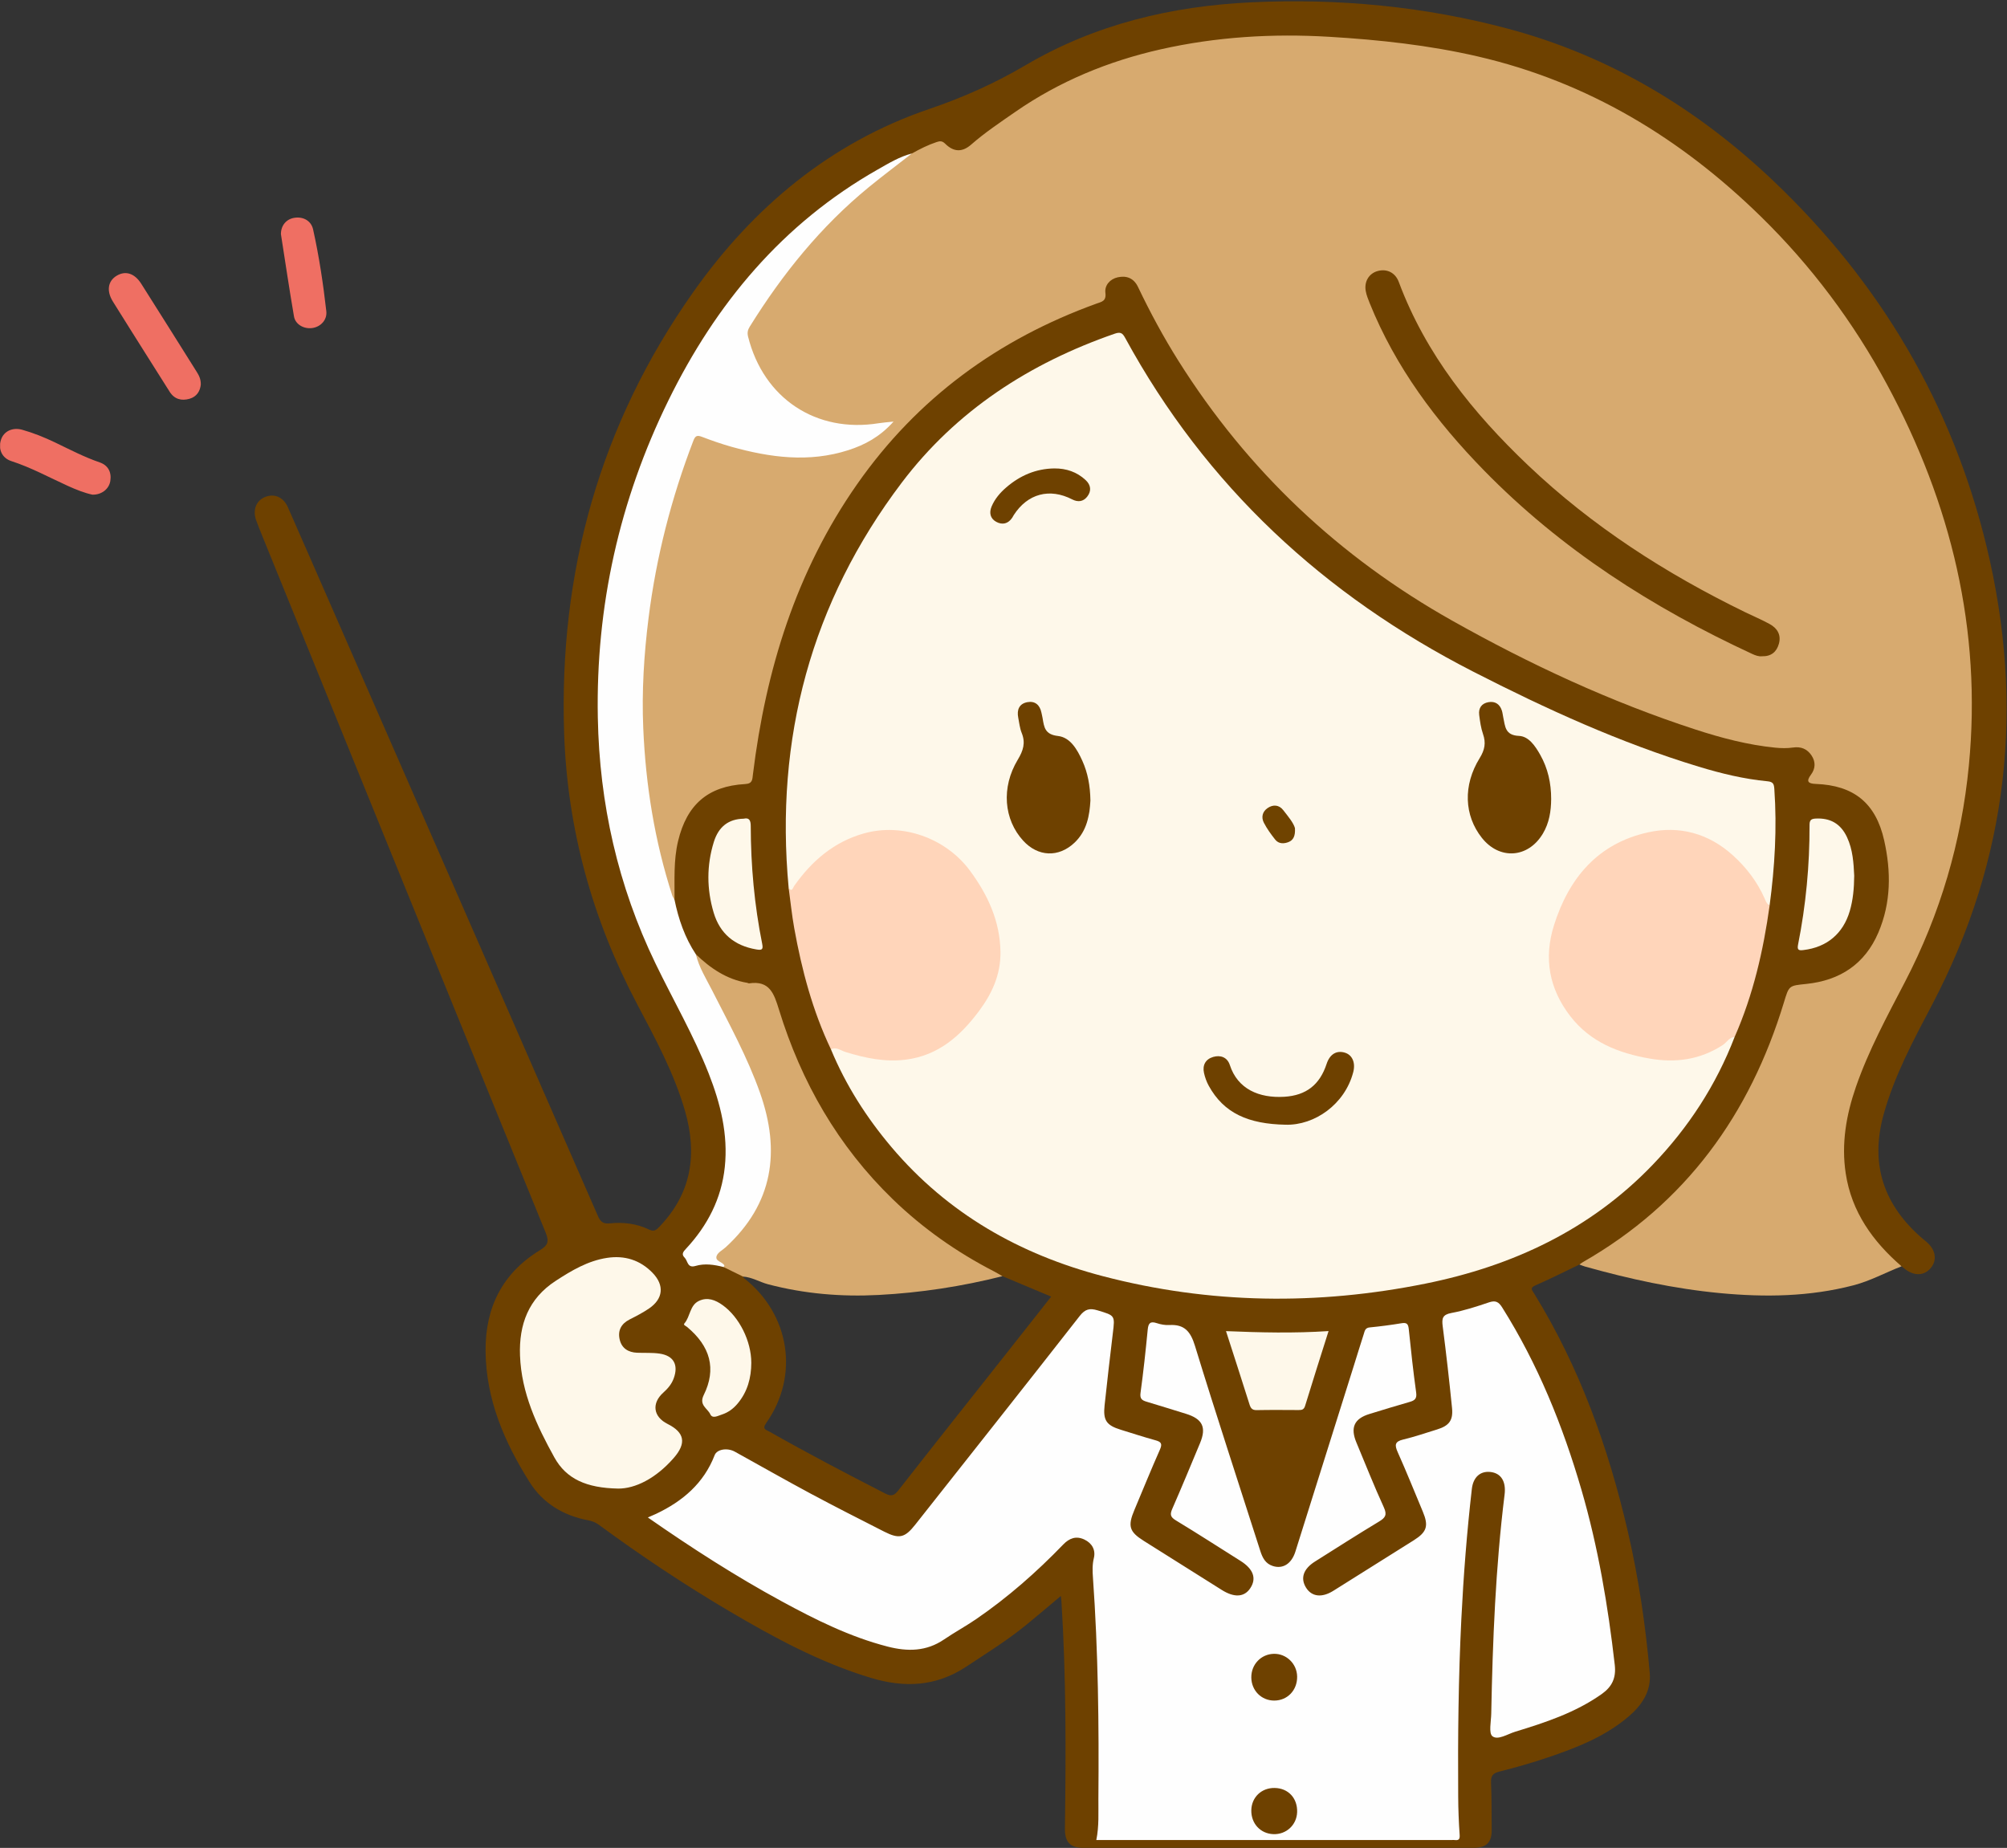
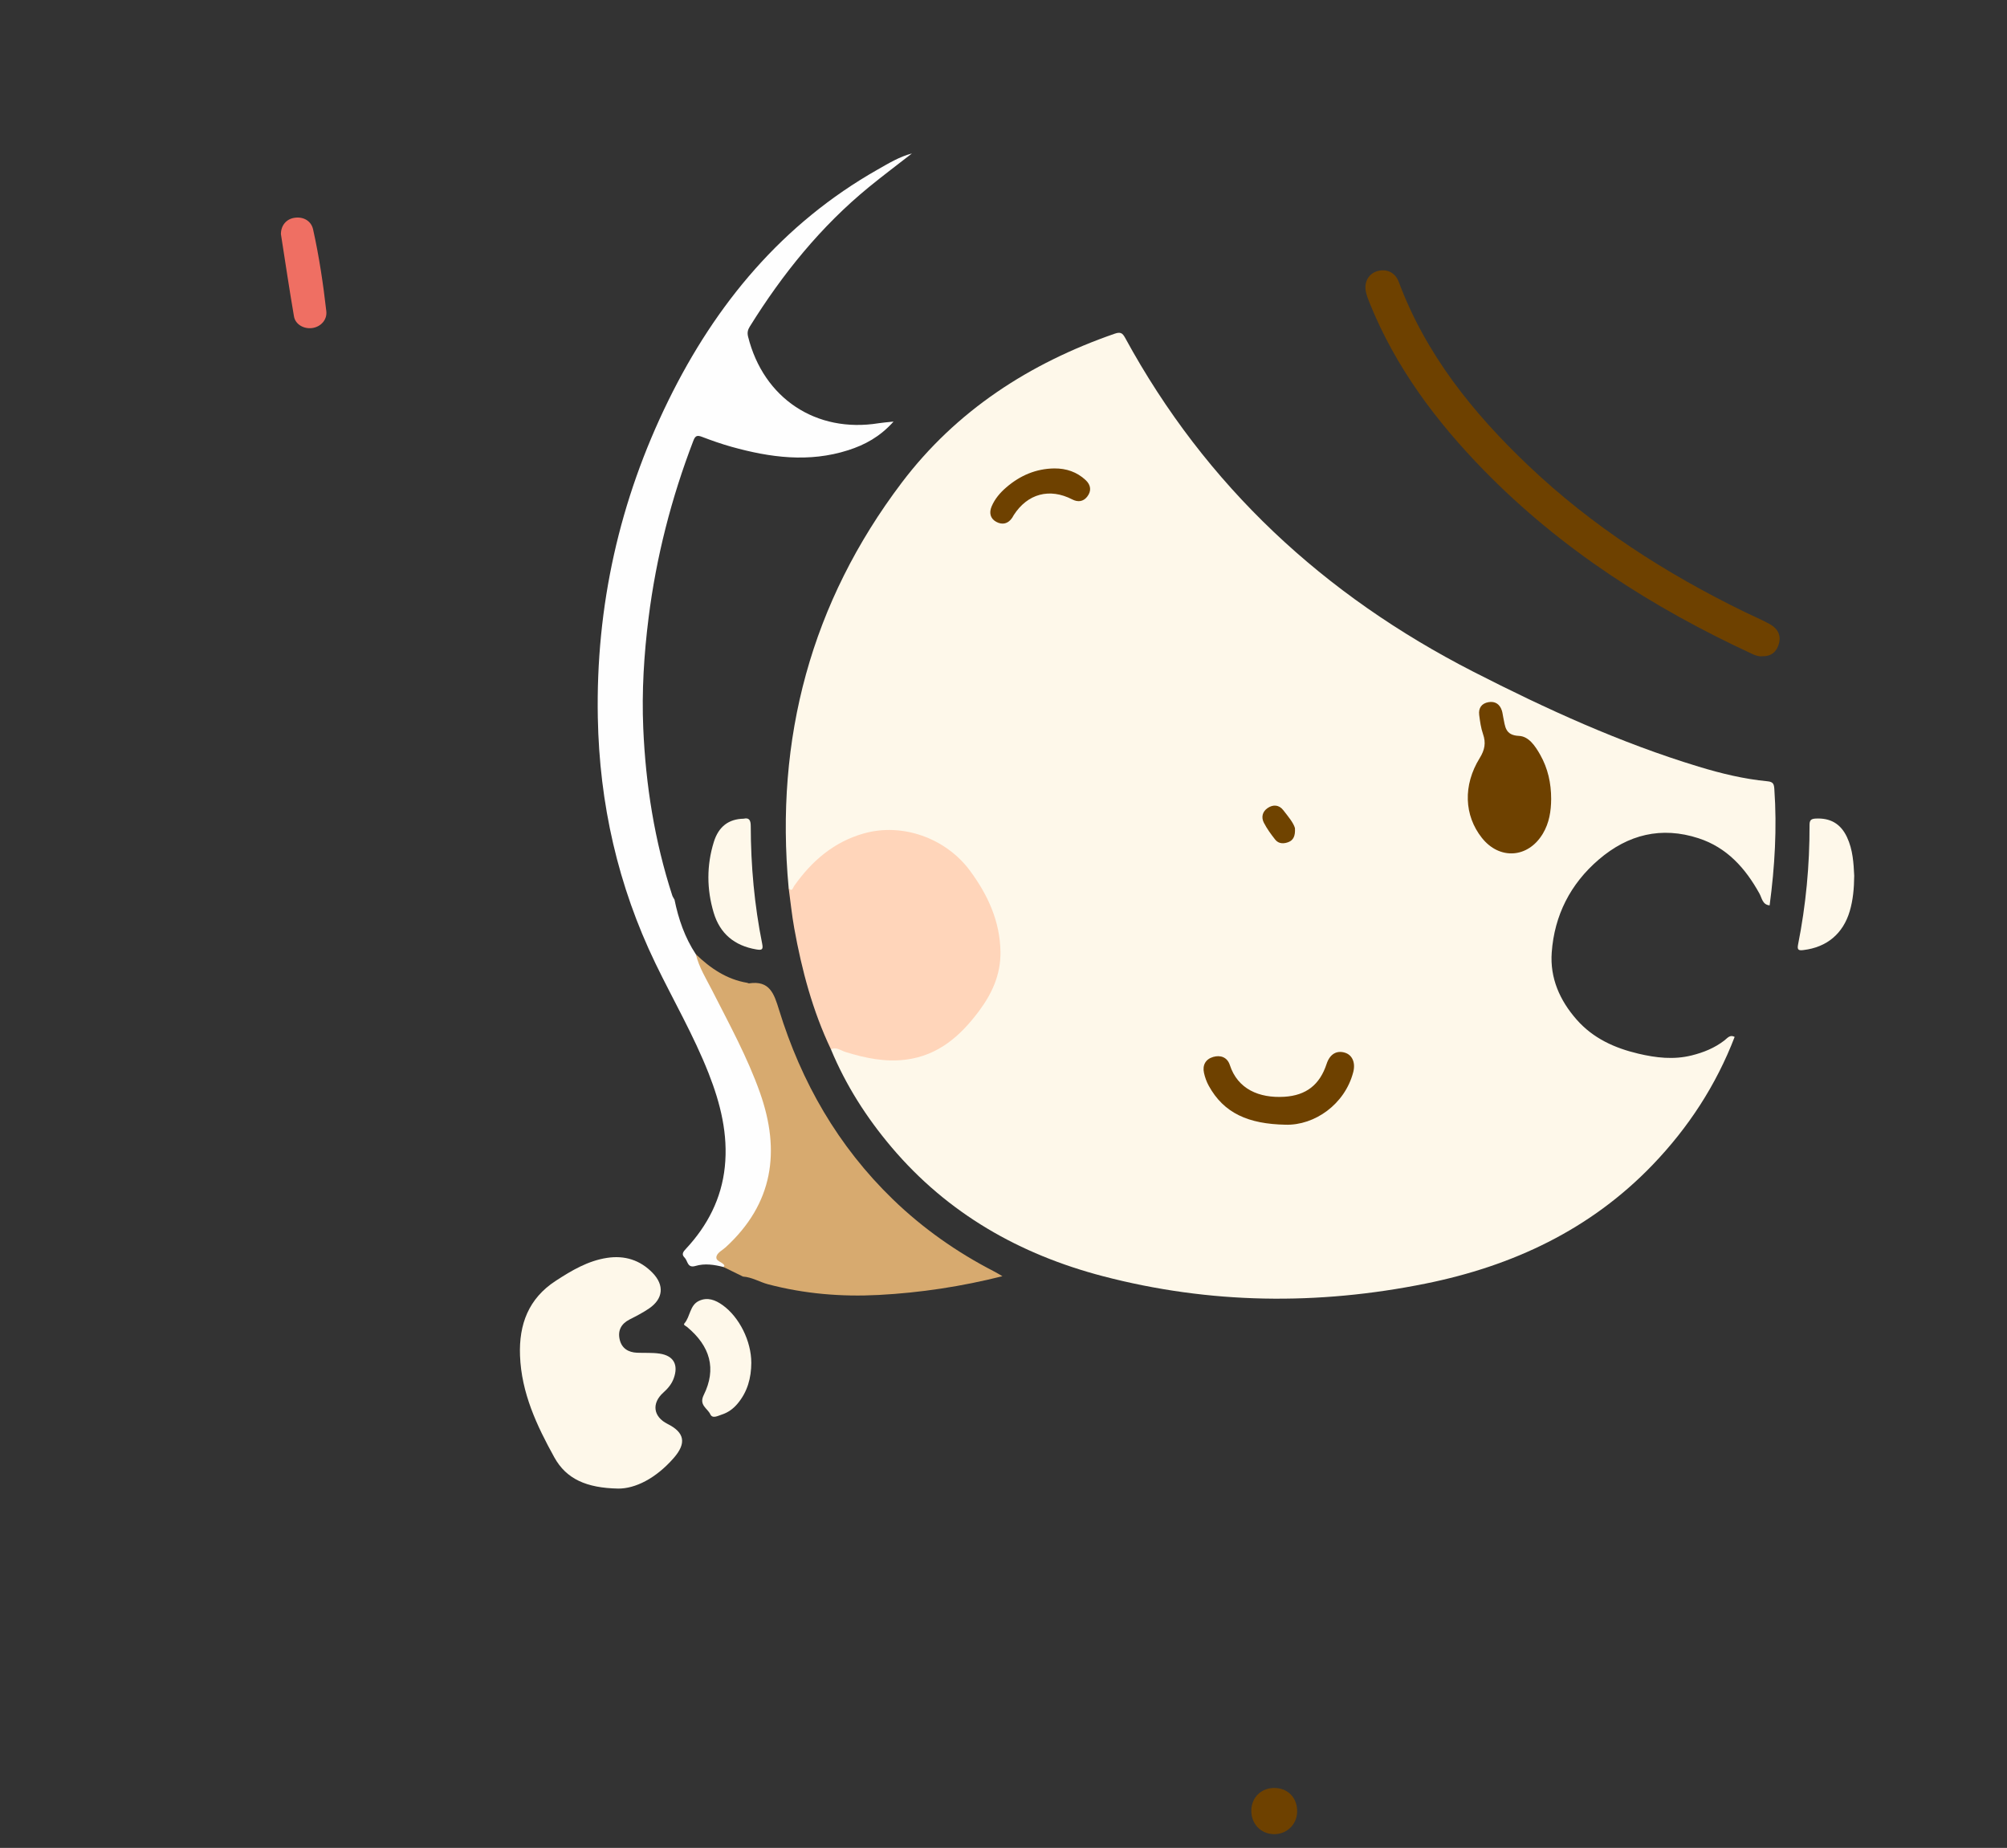
<svg xmlns="http://www.w3.org/2000/svg" version="1.1" viewBox="0 0 1022 941">
  <rect x="0" y="0" width="1022" height="941" fill="#333333" stroke="none" />
  <defs>
    <clipPath id="a">
-       <path d="m0.06 0.666h1021.7v940.27h-1021.7z" />
-     </clipPath>
+       </clipPath>
  </defs>
  <g clip-path="url(#a)">
    <path d="m968.28 644.85c-8.172 3.18-15.872 7.43-24.475 9.67-22.379 5.826-45.01 6.13-67.82 3.981-23.413-2.206-46.277-7.2-68.877-13.539-0.954-0.268-1.869-0.678-2.802-1.022 0.666-3.324 3.823-3.936 6.106-5.293 14.537-8.644 27.814-18.904 39.775-30.83 23.139-23.069 39.823-50.263 51.293-80.768 2.699-7.178 5.212-14.412 7.17-21.824 0.732-2.773 2.305-4.106 5.146-4.602 3.453-0.601 6.962-0.692 10.39-1.403 17.305-3.591 28.542-14.038 33.309-30.86 4.167-14.702 3.976-29.668-0.45-44.353-4.328-14.359-15.201-22.679-30.113-23.631-1.162-0.074-2.344 0.012-3.483-0.256-3.09-0.729-4.055-2.435-2.793-5.519 3.479-8.5 0.044-12.988-9.077-12.464-8.543 0.491-16.92-1.116-25.202-2.995-24.136-5.476-47.218-14.121-69.891-23.859-38.159-16.389-75.437-34.528-109.76-58.132-25.344-17.431-48.027-37.915-68.672-60.762-23.866-26.41-43.098-55.831-58.814-87.66-0.368-0.747-0.76-1.482-1.178-2.203-1.778-3.068-4.434-4.532-7.937-3.929-3.595 0.619-5.709 3.176-5.805 6.575-0.112 3.95-2.16 5.474-5.462 6.657-29.613 10.61-56.655 25.723-80.504 46.351-21.615 18.694-39.573 40.419-53.697 65.267-22.486 39.56-34.75 82.356-40.001 127.33-0.425 3.636-2.093 5.159-5.675 5.589-19.818 2.379-29.179 11.316-33.028 30.965-1.326 6.768-1.274 13.568-1.315 20.396-0.014 2.238 0.661 4.729-1.452 6.545-2.039-0.441-2.309-2.241-2.779-3.781-6.182-20.289-10.551-40.933-12.497-62.09-1.174-12.769-2.198-25.53-1.885-38.364 0.862-35.329 6.21-69.944 16.727-103.7 2.575-8.266 5.228-16.52 8.461-24.567 2.162-5.382 2.859-5.882 8.129-3.953 13.688 5.011 27.719 8.588 42.269 9.534 17.972 1.168 34.754-2.28 49.891-14.732-9.355 0.905-17.785 1.596-26.148-0.042-24.867-4.87-38.878-20.873-45.482-44.458-0.793-2.834 0.135-5.215 1.556-7.568 8.81-14.585 19.066-28.096 30.1-41.06 15.23-17.892 33.08-32.767 52.341-46.057 2.889-1.996 5.972-3.639 9.199-5.014 3.643-1.552 6.912-2.384 10.564 0.797 3.321 2.893 7.026 1.93 11.716-1.839 8.557-6.877 17.41-13.366 26.644-19.28 27.549-17.645 57.93-27.578 90.119-32.226 18.978-2.741 38.134-4.086 57.265-2.971 35.771 2.083 71.428 5.501 105.78 16.637 29.05 9.417 55.92 23.282 80.854 40.898 16.501 11.658 31.971 24.622 45.979 39.121 21.712 22.472 40.622 47.178 56.119 74.401 19.859 34.884 34.188 71.85 41.676 111.34 2.67 14.068 4.09 28.283 5.03 42.607 2.39 36.325-2.23 71.75-12.244 106.58-3.964 13.79-9.219 27.119-15.495 40.032-8.59 17.678-18.207 34.865-25.914 52.961-6.294 14.777-10.933 29.908-10.633 46.371 0.292 16.059 5.598 29.949 15.478 42.291 3.219 4.021 6.407 8.108 10.447 11.404 1.013 0.827 2.106 1.714 1.824 3.303" fill="#D7AA6F" />
    <path d="m979.27 630.98c-19.889-16.973-27.19-37.813-20.096-63.453 5.506-19.9 15.236-37.887 24.721-55.957 39.014-74.318 47.294-152.4 27.674-233.43-17.517-72.334-54.091-134.08-107.9-185.42-38.796-37.011-83.608-64.161-135.65-78.073-42.718-11.42-86.408-15.529-130.58-13.48-40.778 1.892-79.763 11.173-115.15 32.011-15.665 9.223-31.723 16.402-48.982 22.275-50.53 17.195-89.789 50.093-120.28 93.278-47.499 67.263-68.506 142.59-65.755 224.67 1.638 48.849 14.366 94.749 37.183 137.96 9.297 17.608 18.848 35.147 24.394 54.47 6.304 21.969 3.31 41.796-12.989 58.772-1.649 1.717-2.711 2.788-5.372 1.513-6.282-3.011-13.124-3.865-19.989-3.136-3.579 0.38-4.836-1.018-6.147-4.021-43.526-99.705-87.149-199.37-130.76-299.04-8.989-20.544-17.941-41.106-26.998-61.62-2.326-5.271-7.021-7.165-11.811-5.128-4.389 1.867-6.192 6.638-4.35 11.76 1.012 2.813 2.149 5.582 3.275 8.353 48.008 118.18 95.983 236.38 144.18 354.48 1.904 4.667 0.963 6.483-2.958 8.88-19.172 11.72-27.88 29.254-27.667 51.464 0.237 24.653 9.636 46.356 22.444 66.685 6.746 10.707 17.142 16.971 29.699 19.373 1.936 0.371 3.708 0.96 5.425 2.222 21.327 15.685 43.336 30.362 66.13 43.828 23.067 13.627 46.557 26.364 72.4 34.178 17.137 5.182 33.239 4.534 48.706-5.7 10.274-6.798 20.729-13.296 30.303-21.074 5.874-4.773 11.617-9.708 17.832-14.916 0.143 1.246 0.241 1.861 0.28 2.479 2.447 38.593 2.333 77.226 1.796 115.86-0.096 6.92 2.6 9.931 9.297 9.932 66.325 9e-3 132.65 0.01 198.97-1e-3 6.378-1e-3 9.116-2.812 9.05-9.133-0.083-7.995 4e-3 -15.997-0.328-23.982-0.14-3.384 0.746-4.845 4.222-5.711 8.377-2.087 16.699-4.49 24.877-7.257 14.678-4.968 29.092-10.623 41.07-20.896 6.716-5.759 11.454-12.837 10.644-22.073-2.126-24.227-5.654-48.268-11.148-71.973-9.926-42.822-24.607-83.798-47.819-121.4-0.993-1.609-2.21-2.696 0.714-3.973 7.598-3.319 15.005-7.073 22.488-10.654 0.533-0.383 1.035-0.818 1.602-1.141 52.464-29.961 85.15-75.248 102.5-132.38 2.617-8.62 2.495-8.432 11.425-9.358 17.073-1.771 29.762-10.065 36.636-26.118 6.537-15.268 6.528-31.165 2.96-47.022-4.279-19.015-15.493-27.985-34.825-28.704-3.935-0.147-5.011-1.273-2.432-4.726 2.328-3.116 2.419-6.567 0.27-9.78-2.212-3.307-5.338-4.63-9.472-4.023-2.931 0.43-5.998 0.363-8.96 0.069-13.966-1.384-27.467-4.944-40.761-9.275-43.193-14.074-84.183-33.143-123.71-55.368-57.568-32.366-104.22-76.336-139.45-132.3-7.635-12.129-14.425-24.718-20.596-37.645-2.124-4.447-5.746-5.939-10.297-4.948-4.078 0.887-6.784 4.174-6.322 7.906 0.53 4.278-1.86 4.533-4.481 5.48-50.127 18.104-91.295 48.17-121.96 91.998-31.079 44.415-46.507 94.535-53.045 147.79-0.318 2.593-0.165 4.673-3.933 4.884-18.992 1.063-29.726 10.482-34.173 29.032-2.366 9.866-1.727 19.828-1.811 29.787-1.277 1.295-0.63 2.78-0.335 4.175 1.849 8.767 4.981 16.989 10.446 24.198 8.65 9.552 19.289 15.11 32.228 15.941 4.133 0.265 6.615 1.918 7.726 6.234 1.489 5.785 3.566 11.431 5.598 17.061 11.159 30.919 27.714 58.53 50.753 82.099 16.822 17.208 36.203 30.876 57.592 41.718 0.987-0.01 1.978 0.09 2.977 0.357 8.093 3.397 16.185 6.794 24.811 10.414-7.78 9.868-15.414 19.571-23.068 29.257-18.256 23.104-36.574 46.159-54.71 69.357-2.133 2.729-3.549 3.285-6.798 1.62-19.798-10.146-39.493-20.475-58.846-31.45-1.758-0.997-3.943-1.225-1.676-4.441 16.981-24.085 12.054-55.399-11.336-73.754-0.23-0.18-0.321-0.538-0.477-0.813 0.278-0.232 0.556-0.409 0.834-0.547-0.107-0.086-0.207-0.176-0.315-0.261-3.302-2.371-7.047-3.834-10.81-5.249-4.338-1.67-8.82-1.46-13.318-1.008-2.09 0.21-3.522-0.682-4.411-2.541-0.823-1.721-0.394-3.229 0.774-4.615 0.538-0.637 1.149-1.209 1.68-1.847 13.907-16.72 20.002-35.68 17.273-57.509-2.702-21.621-11.75-40.878-21.692-59.754-13.383-25.409-25.546-51.248-32.734-79.206-8.742-34-11.742-68.437-9.056-103.46 1.251-16.309 3.425-32.451 6.877-48.399 8.528-39.401 22.979-76.488 44.471-110.68 18.078-28.76 40.408-53.624 67.961-73.732 12.164-8.876 25.479-15.71 38.488-23.113 4.052-2.255 8.178-4.345 12.598-5.806 1.632-0.54 2.8-0.641 4.335 0.877 4.291 4.243 8.627 4.443 13.226 0.419 7.008-6.134 14.75-11.294 22.335-16.563 22.529-15.649 47.533-25.947 74.265-31.961 28.264-6.359 56.869-8.081 85.778-6.354 25.444 1.519 50.724 4.26 75.555 9.994 56.034 12.941 103.37 41.608 144.15 81.5 25.75 25.186 47.151 53.786 64.251 85.53 32.668 60.648 48.386 124.91 41.696 194.07-3.759 38.904-14.554 75.611-32.585 110.28-9.054 17.409-18.444 34.681-24.91 53.32-4.982 14.36-7.512 29.056-5.201 44.163 2.986 19.53 13.778 34.597 28.419 47.235 0.646 0.518 1.278 1.055 1.939 1.552 4.666 3.504 9.647 3.251 12.913-0.646 3.243-3.87 2.634-8.876-1.584-12.837-0.727-0.683-1.52-1.296-2.28-1.945" fill="#6E4100" />
    <path d="m102.25 195.84c-0.332 3.189-1.959 6.175-5.789 7.245-4.043 1.129-7.625 0.228-10.024-3.53-3.936-6.164-7.821-12.362-11.716-18.552-5.755-9.145-11.533-18.276-17.236-27.454-3.335-5.365-2.574-10.369 1.842-13.087 4.499-2.768 9.169-1.371 12.6 4.038 9.438 14.879 18.789 29.812 28.167 44.729 1.156 1.839 2.218 3.724 2.156 6.611" fill="#EF6F63" />
    <path d="m47.075 251.9c-4.045-0.853-8.359-2.574-12.582-4.493-9.507-4.321-18.682-9.349-28.689-12.589-4.904-1.587-6.799-6.16-5.306-10.855 1.386-4.36 5.901-6.508 10.879-5.098 5.761 1.632 11.303 3.88 16.687 6.458 7.478 3.581 14.809 7.435 22.7 10.139 4.279 1.467 6.138 5 5.402 9.509-0.67 4.105-4.475 7.043-9.091 6.929" fill="#EF6F63" />
  </g>
  <path d="m143.05 119.22c-6e-3 -4.315 2.634-7.61 6.793-8.294 4.509-0.743 8.605 1.459 9.584 5.867 3.054 13.76 5.158 27.697 6.738 41.694 0.507 4.495-2.978 8.048-7.3 8.578-4.187 0.515-8.464-1.867-9.163-5.93-2.389-13.881-4.442-27.819-6.652-41.915" fill="#EF6F63" />
  <path d="m343.46 458.1c2.021 9.914 5.261 19.352 10.888 27.857 13.174 25.694 28.443 50.42 36.398 78.529 7.8 27.566 1.08 51.202-19.512 70.92-2.789 2.671-5.826 4.682-1.865 8.629 0.54 0.538-0.121 1.152-0.924 1.178-4.73-1.215-9.568-1.967-14.301-0.552-4.201 1.256-3.872-2.633-5.523-4.239-1.792-1.744-0.669-3.052 0.701-4.523 10.966-11.775 18.061-25.508 19.76-41.603 1.754-16.603-2.193-32.351-8.222-47.689-7.611-19.364-18.066-37.349-27.094-56.026-19.111-39.538-28.533-81.374-29.344-125.18-1.05-56.699 10.986-110.6 35.933-161.46 24.205-49.342 58.157-90.115 106.58-117.61 5.575-3.165 11.106-6.554 17.431-8.181-7.308 5.701-14.734 11.258-21.905 17.127-24.474 20.032-44.035 44.287-60.662 71.039-1.014 1.631-1.365 3.097-0.86 5.119 7.86 31.441 34.68 49.24 66.556 44.076 2.042-0.33 4.117-0.459 7.516-0.826-6.995 7.8-14.656 11.865-23.073 14.565-19.974 6.408-39.761 3.764-59.403-1.721-5.113-1.428-10.146-3.198-15.109-5.091-2.422-0.925-3.379-0.544-4.342 1.963-11.191 29.146-18.898 59.156-22.803 90.141-2.355 18.683-3.523 37.432-2.72 56.25 1.239 29.02 5.79 57.498 14.767 85.19 0.242 0.748 0.748 1.412 1.131 2.115" fill="#FEFEFE" />
  <path d="m897.23 334.19c-1.688 0.191-3.384-0.448-5.068-1.228-50.722-23.503-97.241-53.233-136.49-93.412-24.36-24.939-45.056-52.553-58.218-85.221-0.805-1.997-1.621-4.047-1.996-6.151-0.86-4.824 1.667-8.905 5.988-10.133 4.687-1.333 9.043 0.73 10.824 5.502 13.785 36.934 37.805 66.741 65.911 93.462 32.609 31.002 70.068 55.062 110.43 74.718 4.189 2.04 8.505 3.842 12.579 6.086 3.842 2.115 5.91 5.492 4.655 10.007-1.145 4.118-3.895 6.502-8.617 6.37" fill="#6E4100" />
  <path d="m401.59 452.12c-7.058-76.096 11.448-145.33 57.574-206.31 27.748-36.683 65.086-60.857 108.45-75.879 2.871-0.995 3.936-0.447 5.326 2.105 41.109 75.468 101.24 131.11 177.39 170.06 37.029 18.943 74.754 36.186 114.65 48.305 11.478 3.487 23.115 6.318 35.072 7.452 2.962 0.28 3.302 1.512 3.473 3.955 1.393 19.841 0.225 39.566-2.397 59.238-3.658-0.329-3.907-3.707-5.185-6.018-7.156-12.94-16.584-23.472-31.039-28.169-18.886-6.136-35.865-1.934-50.753 10.826-14.485 12.415-22.612 28.404-23.983 47.325-0.942 13.016 4.063 24.398 12.687 34.207 8.411 9.567 19.353 14.489 31.407 17.339 8.976 2.122 17.994 3.186 27.192 0.891 6.08-1.516 11.689-3.792 16.664-7.64 1.48-1.144 2.813-3.115 5.198-1.782-9.433 24.543-23.526 46.139-41.678 65.06-31.776 33.12-71.435 51.62-115.74 60.566-54.939 11.094-109.85 10.445-164.24-3.771-42.393-11.082-79.092-31.915-107.7-65.734-12.743-15.066-23.268-31.552-30.85-49.836 0.918-3.441 3.269-1.288 4.656-0.871 5.9 1.771 11.769 3.499 17.882 4.509 18.578 3.07 33.755-3.067 46.073-16.808 4.657-5.195 8.956-10.732 12.018-17.106 5.226-10.88 5.767-22.107 2.345-33.54-5.289-17.674-14.439-32.637-31.447-41.24-18.536-9.376-41.972-5.472-57.005 8.944-4.568 4.381-8.994 8.884-12.548 14.179-1.118 1.666-2.584 3.159-3.493-0.261" fill="#FEF8EA" />
-   <path d="m558.26 937c1.466-7.224 1.002-14.079 1.061-20.886 0.323-37.633-0.101-75.252-2.779-112.82-0.234-3.286-0.349-6.51 0.47-9.881 0.987-4.066-0.869-7.55-4.82-9.429-4.186-1.992-7.654-0.712-10.765 2.513-13.562 14.061-28.179 26.916-44.305 37.976-5.343 3.664-11.072 6.763-16.427 10.41-9.003 6.131-18.586 6.208-28.683 3.612-19.161-4.926-36.679-13.667-53.914-23.035-23.388-12.713-45.747-27.082-68.202-42.72 1.732-0.759 2.98-1.267 4.195-1.843 13.508-6.411 24.29-15.533 29.832-29.907 1.157-3.001 6.443-3.874 10.275-1.751 12.94 7.164 25.794 14.488 38.828 21.476 12.3 6.594 24.764 12.886 37.2 19.223 7.648 3.898 10.548 3.162 15.799-3.489 27.957-35.417 55.999-70.768 83.786-106.32 2.764-3.536 5.104-4.066 9.077-2.867 8.941 2.699 8.904 2.51 7.789 11.661-1.488 12.226-2.871 24.465-4.195 36.71-0.828 7.663 0.934 10.19 8.254 12.436 5.874 1.801 11.713 3.731 17.635 5.354 2.903 0.795 3.625 1.739 2.288 4.752-4.514 10.169-8.681 20.492-13.006 30.745-3.472 8.231-2.616 11.083 4.797 15.747 13.234 8.325 26.462 16.657 39.699 24.976 6.397 4.021 11.464 3.706 14.508-0.87 3.315-4.983 1.601-9.786-4.946-13.909-10.977-6.913-21.878-13.952-32.975-20.666-2.773-1.678-3.025-3.034-1.805-5.827 4.855-11.108 9.492-22.311 14.156-33.501 3.365-8.072 1.256-12.341-7.246-14.947-6.666-2.043-13.312-4.153-19.994-6.14-2.326-0.692-3.472-1.5-3.069-4.453 1.465-10.715 2.618-21.477 3.661-32.243 0.318-3.284 1.302-4.416 4.636-3.298 2.02 0.676 4.278 1.076 6.392 0.956 7.707-0.439 10.802 3.315 13.037 10.604 10.709 34.935 22.151 69.645 33.273 104.45 1.118 3.497 2.623 6.461 6.389 7.664 5.106 1.631 9.507-1.11 11.476-7.358 9.936-31.526 19.833-63.063 29.74-94.598 1.693-5.387 3.335-10.79 5.074-16.162 0.483-1.491 0.646-3.157 2.973-3.384 5.461-0.532 10.913-1.242 16.325-2.145 2.744-0.458 3.367 0.545 3.626 3.064 1.106 10.762 2.272 21.523 3.76 32.236 0.43 3.097-0.712 4.042-3.286 4.776-6.869 1.956-13.696 4.064-20.526 6.157-7.738 2.372-9.8 6.913-6.627 14.502 4.613 11.032 9.001 22.168 13.98 33.032 1.765 3.85 0.757 5.301-2.459 7.241-10.965 6.611-21.753 13.516-32.588 20.342-5.926 3.734-7.54 8.459-4.614 13.248 2.875 4.703 8.057 5.348 13.926 1.672 13.672-8.563 27.341-17.129 40.985-25.735 6.687-4.217 7.628-7.332 4.597-14.568-4.234-10.108-8.307-20.289-12.785-30.288-1.65-3.684-1.5-5.43 2.816-6.456 5.804-1.38 11.47-3.346 17.182-5.102 6.139-1.885 8.293-4.6 7.659-10.948-1.39-13.906-2.967-27.797-4.756-41.657-0.506-3.927-0.115-5.879 4.43-6.723 6.502-1.206 12.875-3.285 19.161-5.414 3.316-1.123 4.9-0.27 6.7 2.589 18.212 28.927 30.874 60.245 40.386 92.936 8.483 29.15 13.503 58.949 16.945 89.073 0.761 6.658-1.38 11.135-6.639 14.858-13.386 9.476-28.692 14.499-44.115 19.211-3.873 1.184-8.758 4.441-11.539 2.286-1.984-1.539-0.686-7.499-0.608-11.481 0.727-37.286 2.202-74.528 6.794-111.58 0.837-6.747-1.836-10.923-7.211-11.515-5.152-0.568-8.774 2.629-9.462 8.644-2.515 21.999-4.244 44.059-5.343 66.178-1.495 30.114-1.814 60.242-1.607 90.38 0.044 6.487 0.275 12.983 0.738 19.452 0.163 2.271-0.323 3.048-2.515 2.773-0.492-0.062-0.998-8e-3 -1.498-8e-3 -59.318 0-118.64-1e-3 -177.95-1e-3h-3.048" fill="#FEFEFE" />
-   <path d="m883.32 528.02c-2.806 0.207-4.006 2.804-6.062 4.143-11.49 7.487-23.957 9.204-37.238 6.889-15.826-2.758-30.174-8.365-40.36-21.53-10.811-13.973-13.663-29.544-8.313-46.447 7.655-24.183 22.497-41.644 47.963-47.236 15.849-3.48 30.689 0.501 43.079 11.705 6.883 6.224 12.401 13.422 16.169 21.937 0.592 1.339 1.048 2.859 2.574 3.559-3.202 23.055-8.388 45.581-17.812 66.98" fill="#FFD5BA" />
+   <path d="m558.26 937h-3.048" fill="#FEFEFE" />
  <path d="m401.59 452.12c1.831 2.325 2.062 0.084 2.789-0.946 8.971-12.72 20.212-22.455 35.509-26.768 19.505-5.5 41.703 2.244 54.107 19.074 9.033 12.255 15.232 25.606 15.456 41.266 0.165 11.574-4.323 21.279-11.042 30.263-9.436 12.613-20.637 22.468-37.084 24.583-10.655 1.369-20.764-0.797-30.831-3.895-2.363-0.728-4.597-2.729-7.384-1.383-9.316-19.578-14.823-40.322-18.654-61.55-1.233-6.831-1.926-13.76-2.866-20.644" fill="#FFD5BA" />
  <path d="m510.45 649.88c-20.691 5.209-41.654 8.43-62.994 9.551-19.093 1.003-37.831-0.571-56.32-5.431-4.323-1.137-8.213-3.641-12.786-3.93-3.301-1.62-6.602-3.24-9.902-4.86 0.146-0.279 0.488-0.662 0.404-0.822-1.01-1.93-4.891-2.062-3.924-4.852 0.619-1.786 3.02-2.949 4.609-4.406 24.194-22.185 28.031-48.869 17.434-78.764-6.41-18.083-15.623-34.844-24.27-51.88-3.063-6.035-6.756-11.819-8.347-18.531 7.437 7.144 15.71 12.783 26.149 14.528 0.326 0.054 0.657 0.311 0.954 0.267 10.445-1.541 12.677 5.161 15.227 13.441 11.358 36.885 30.079 69.54 57.998 96.56 15.304 14.811 32.548 26.92 51.468 36.671 1.466 0.755 2.868 1.636 4.3 2.458" fill="#D7AA6F" />
  <path d="m314.82 758.03c-16.179-0.297-26.438-4.865-32.537-15.879-8.95-16.164-16.78-32.836-17.485-51.853-0.589-15.87 4.327-29.033 18.163-38.043 8.124-5.289 16.397-10.216 26.165-11.709 8.963-1.371 16.861 1.101 23.189 7.643 6.109 6.316 5.41 13.187-1.776 18.108-3.136 2.147-6.561 3.903-9.96 5.631-4.328 2.201-6.091 5.699-5.009 10.268 1.05 4.432 4.38 6.47 8.836 6.659 3.821 0.162 7.696-0.108 11.456 0.439 7.2 1.047 9.73 5.721 7.201 12.641-1.051 2.877-2.952 5.129-5.233 7.166-6.146 5.488-5.208 12.341 2.103 16.007 8.737 4.381 9.718 9.818 3.131 17.359-9.199 10.53-19.702 15.617-28.244 15.563" fill="#FEF8EA" />
-   <path d="m676.53 677.82c-4.144 13.129-8.138 25.572-11.947 38.071-0.59 1.935-1.625 2.154-3.236 2.147-7.146-0.031-14.295-0.106-21.439 0.039-2.362 0.048-3.061-1.064-3.685-3.046-3.822-12.159-7.769-24.278-11.923-37.185 17.521 0.725 34.623 1.142 52.23-0.026" fill="#FEF8EA" />
  <path d="m944.2 445.96c-0.072 6.565-0.614 12.35-2.26 17.962-3.393 11.567-11.712 18.463-23.589 19.877-2.34 0.279-3.312 0.05-2.754-2.751 4.006-20.095 5.911-40.408 5.853-60.896-7e-3 -2.279 0.589-3.173 3.032-3.308 7.478-0.413 12.778 2.556 16.016 9.415 3.056 6.476 3.39 13.448 3.702 19.701" fill="#FEF8EA" />
  <path d="m378.71 416.9c2.638-0.598 3.576 0.6 3.583 3.748 0.045 20.19 1.851 40.229 5.842 60.039 0.591 2.936-0.219 3.27-3.039 2.788-11.102-1.899-18.499-8.024-21.699-18.772-3.55-11.921-3.599-23.997 0.078-35.903 2.442-7.906 7.573-11.748 15.235-11.9" fill="#FEF8EA" />
  <path d="m382.58 693.98c-0.038 7.706-1.934 14.771-7.007 20.808-2.202 2.621-4.852 4.549-8.085 5.58-1.951 0.622-4.683 2.23-5.796-0.184-1.399-3.031-5.899-4.619-3.34-9.787 6.578-13.285 3.387-24.844-8.561-34.73-0.575-0.476-1.982-0.929-1.285-1.733 3.026-3.493 2.713-9.238 7.375-11.46 4.383-2.089 8.41-0.506 12.122 2.161 8.497 6.105 14.581 18.34 14.577 29.345" fill="#FEF8EA" />
-   <path d="m555.26 407.65c-0.431 7.48-1.699 15.443-8.157 21.526-8.05 7.584-18.538 7.161-26.068-1.057-9.872-10.772-11.294-27.106-2.766-41.263 2.785-4.625 4.052-8.558 2.003-13.612-0.986-2.431-1.248-5.162-1.768-7.771-0.804-4.035 0.493-7.168 4.706-7.92 3.844-0.687 6.298 1.429 7.094 5.304 0.201 0.976 0.457 1.943 0.618 2.925 0.753 4.581 1.193 8.258 7.809 9.003 6.32 0.711 9.839 6.926 12.427 12.665 2.768 6.136 3.976 12.662 4.102 20.2" fill="#6E4100" />
  <path d="m789.88 406.8c-0.038 6.233-0.965 12.245-4.23 17.71-7.476 12.512-22.071 13.515-31.079 2.126-8.976-11.349-9.679-26.684-1.098-40.571 2.593-4.195 3.283-7.733 1.711-12.257-1.08-3.107-1.538-6.468-1.953-9.757-0.438-3.476 1.251-5.886 4.732-6.486 3.392-0.584 5.768 1.01 6.829 4.32 0.352 1.099 0.445 2.279 0.694 3.414 0.991 4.516 0.846 9.143 8.007 9.446 4.98 0.21 8.272 5.138 10.797 9.591 3.949 6.963 5.585 14.512 5.59 22.464" fill="#6E4100" />
  <path d="m654.65 572.74c-19.008-0.364-31.472-5.87-39.145-19.857-1.101-2.006-1.903-4.258-2.402-6.495-0.889-3.989 0.808-7.03 4.659-8.16 3.764-1.105 7.204 0.167 8.485 4.108 3.986 12.261 14.906 16.953 27.734 16.175 11.112-0.674 18.057-6.071 21.56-16.759 1.618-4.934 5.081-7.032 9.37-5.676 3.746 1.185 5.415 5.131 4.181 9.889-4.245 16.376-19.658 27.168-34.442 26.775" fill="#6E4100" />
  <path d="m536.91 238.54c6.073-0.043 11.479 1.791 15.928 5.941 2.658 2.479 3.077 5.533 0.759 8.469-2.02 2.556-4.753 2.833-7.591 1.37-11.518-5.938-22.749-2.947-29.78 7.976-0.269 0.418-0.471 0.88-0.745 1.294-2.099 3.174-5.073 3.852-8.215 2.122-3.041-1.674-3.646-4.64-2.325-7.777 1.636-3.888 4.326-7.034 7.51-9.769 7.039-6.047 15.092-9.508 24.459-9.626" fill="#6E4100" />
  <path d="m659.41 421.69c0.263 4.056-0.876 6.13-3.175 7.072-2.353 0.964-5.072 1.065-6.855-1.178-2.151-2.706-4.217-5.558-5.795-8.618-1.416-2.746-0.791-5.635 1.898-7.474 2.839-1.941 5.853-1.669 7.968 1.058 2.492 3.214 5.194 6.405 5.959 9.14" fill="#6F4300" />
-   <path d="m637.19 854.22c-0.06-6.615 4.915-11.861 11.418-12.04 6.415-0.176 11.794 5.028 11.917 11.527 0.131 6.957-4.901 12.262-11.644 12.276-6.547 0.014-11.63-5.1-11.691-11.763" fill="#6E4100" />
  <path d="m660.52 922.81c-0.22 6.53-5.555 11.451-12.13 11.19-6.58-0.262-11.329-5.414-11.201-12.15 0.126-6.647 5.197-11.48 11.92-11.361 6.919 0.122 11.649 5.229 11.411 12.321" fill="#6E4100" />
</svg>